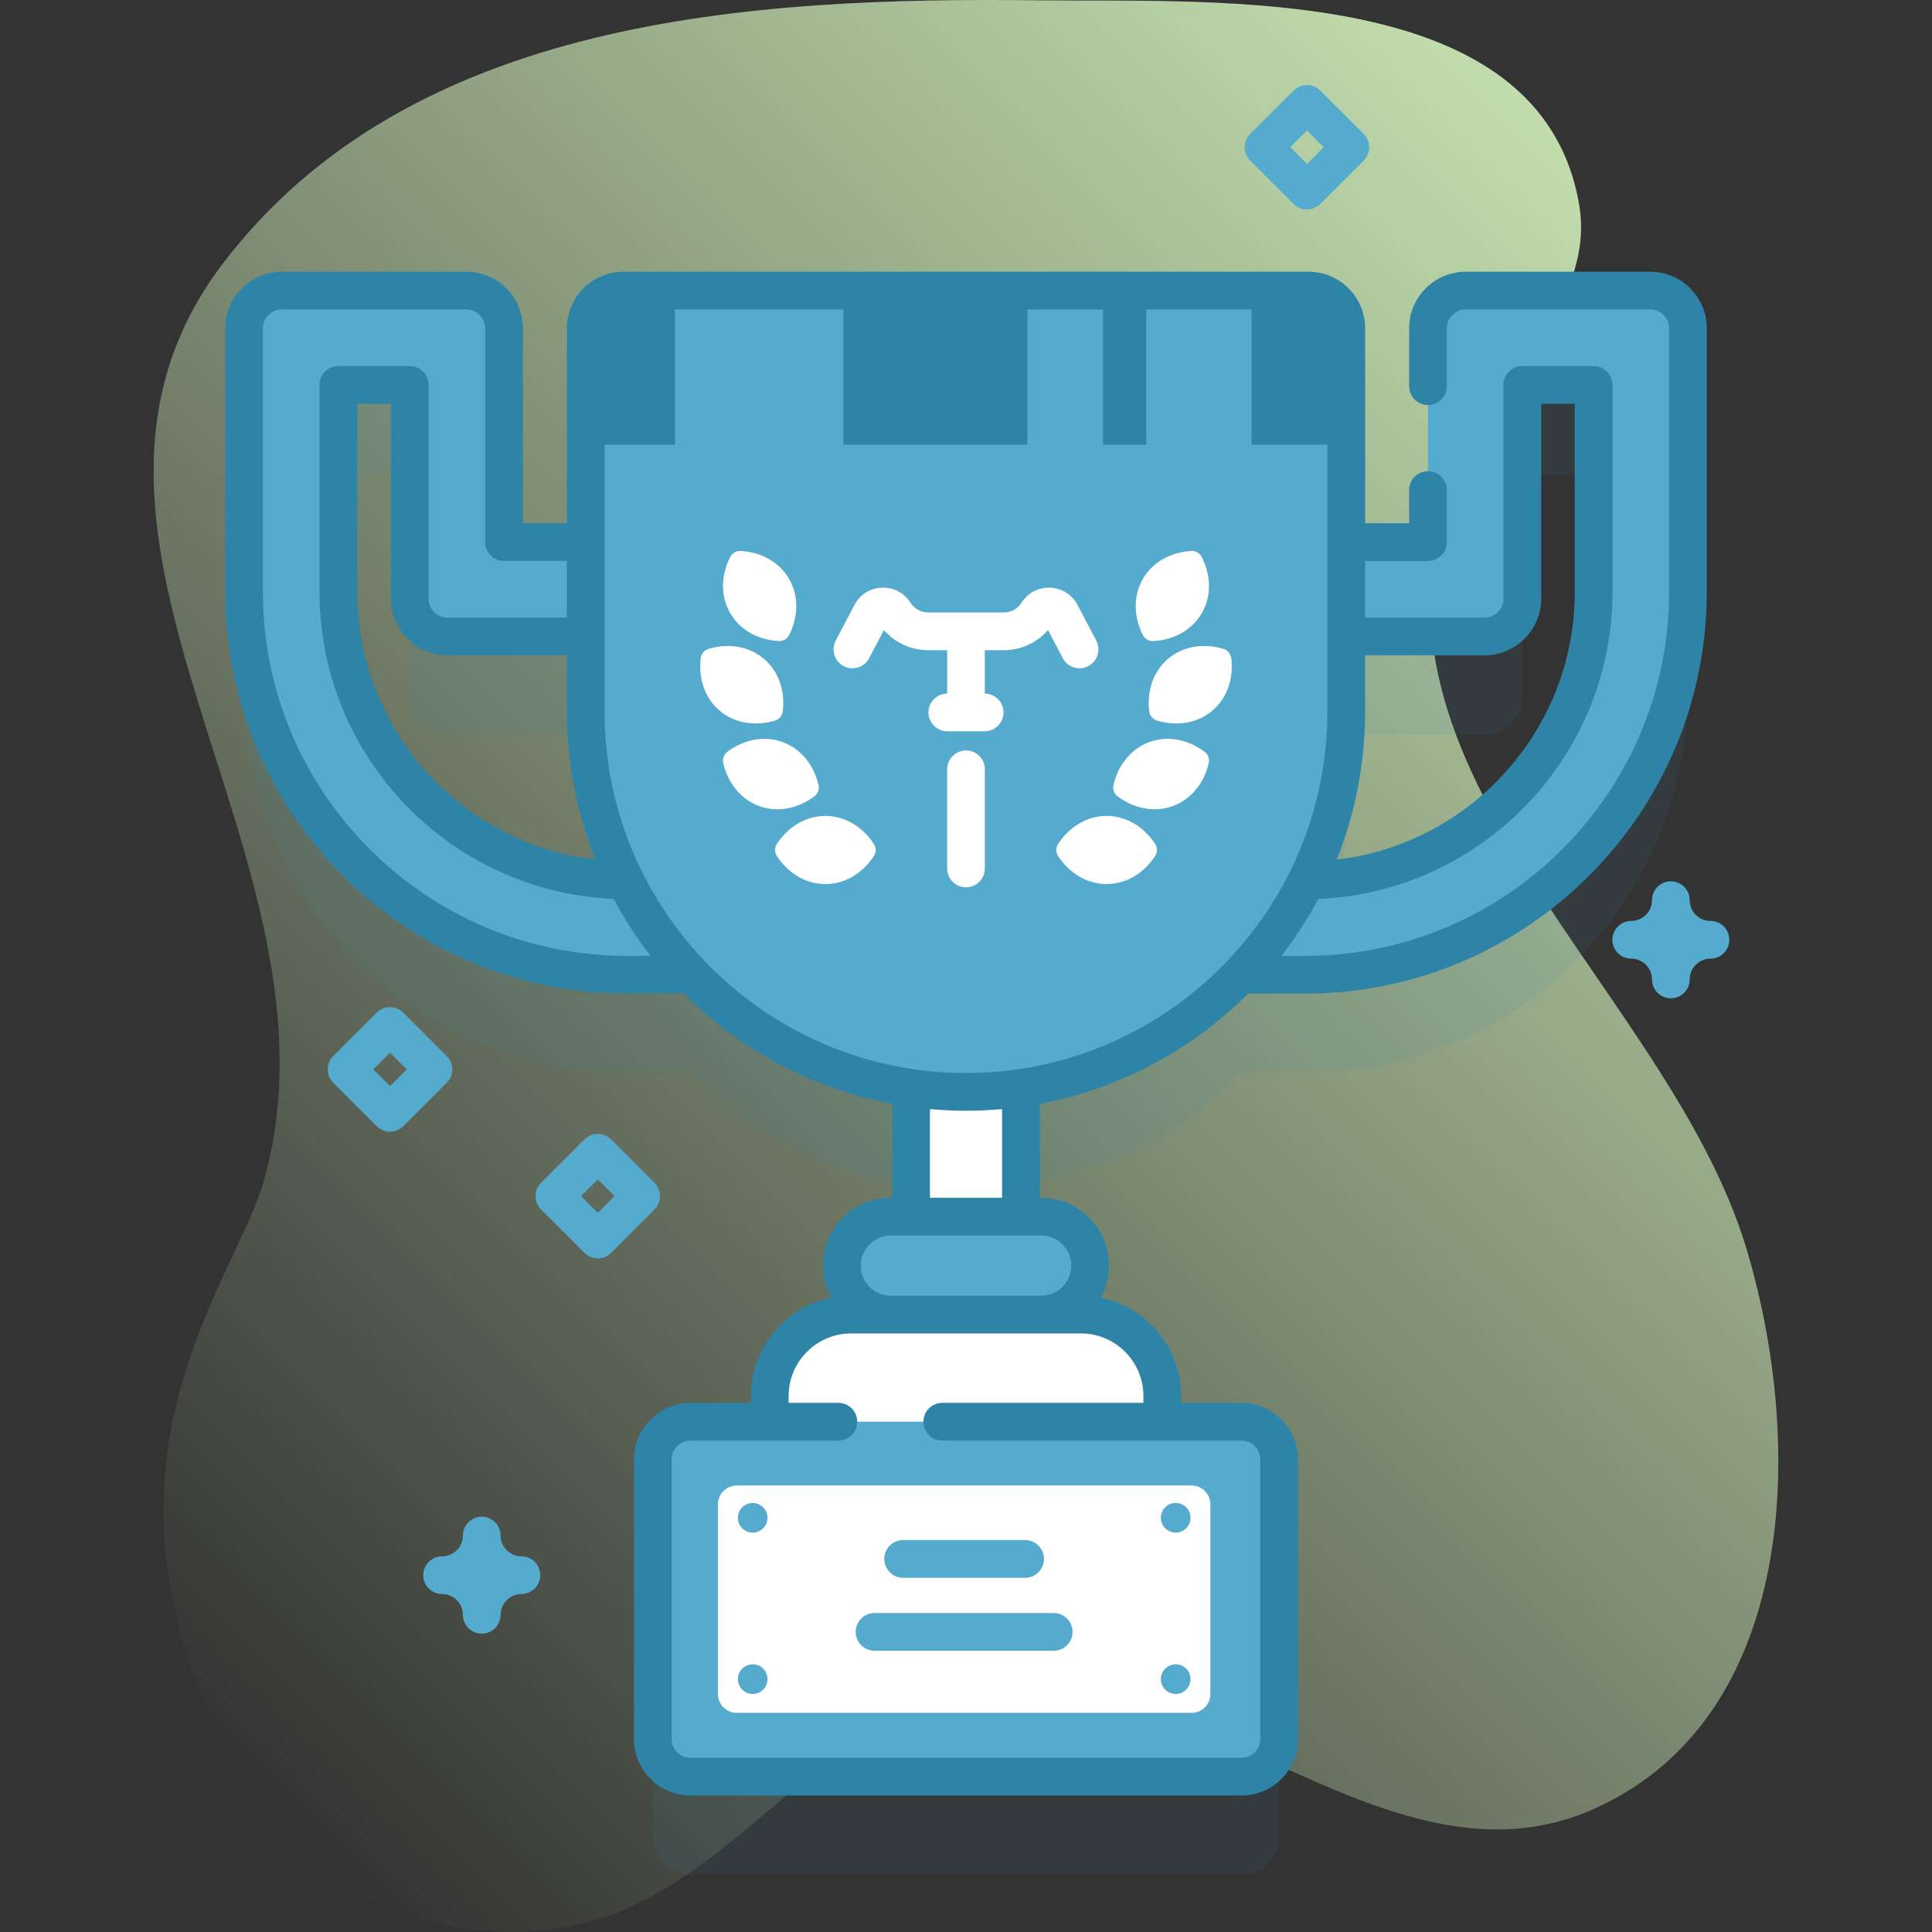
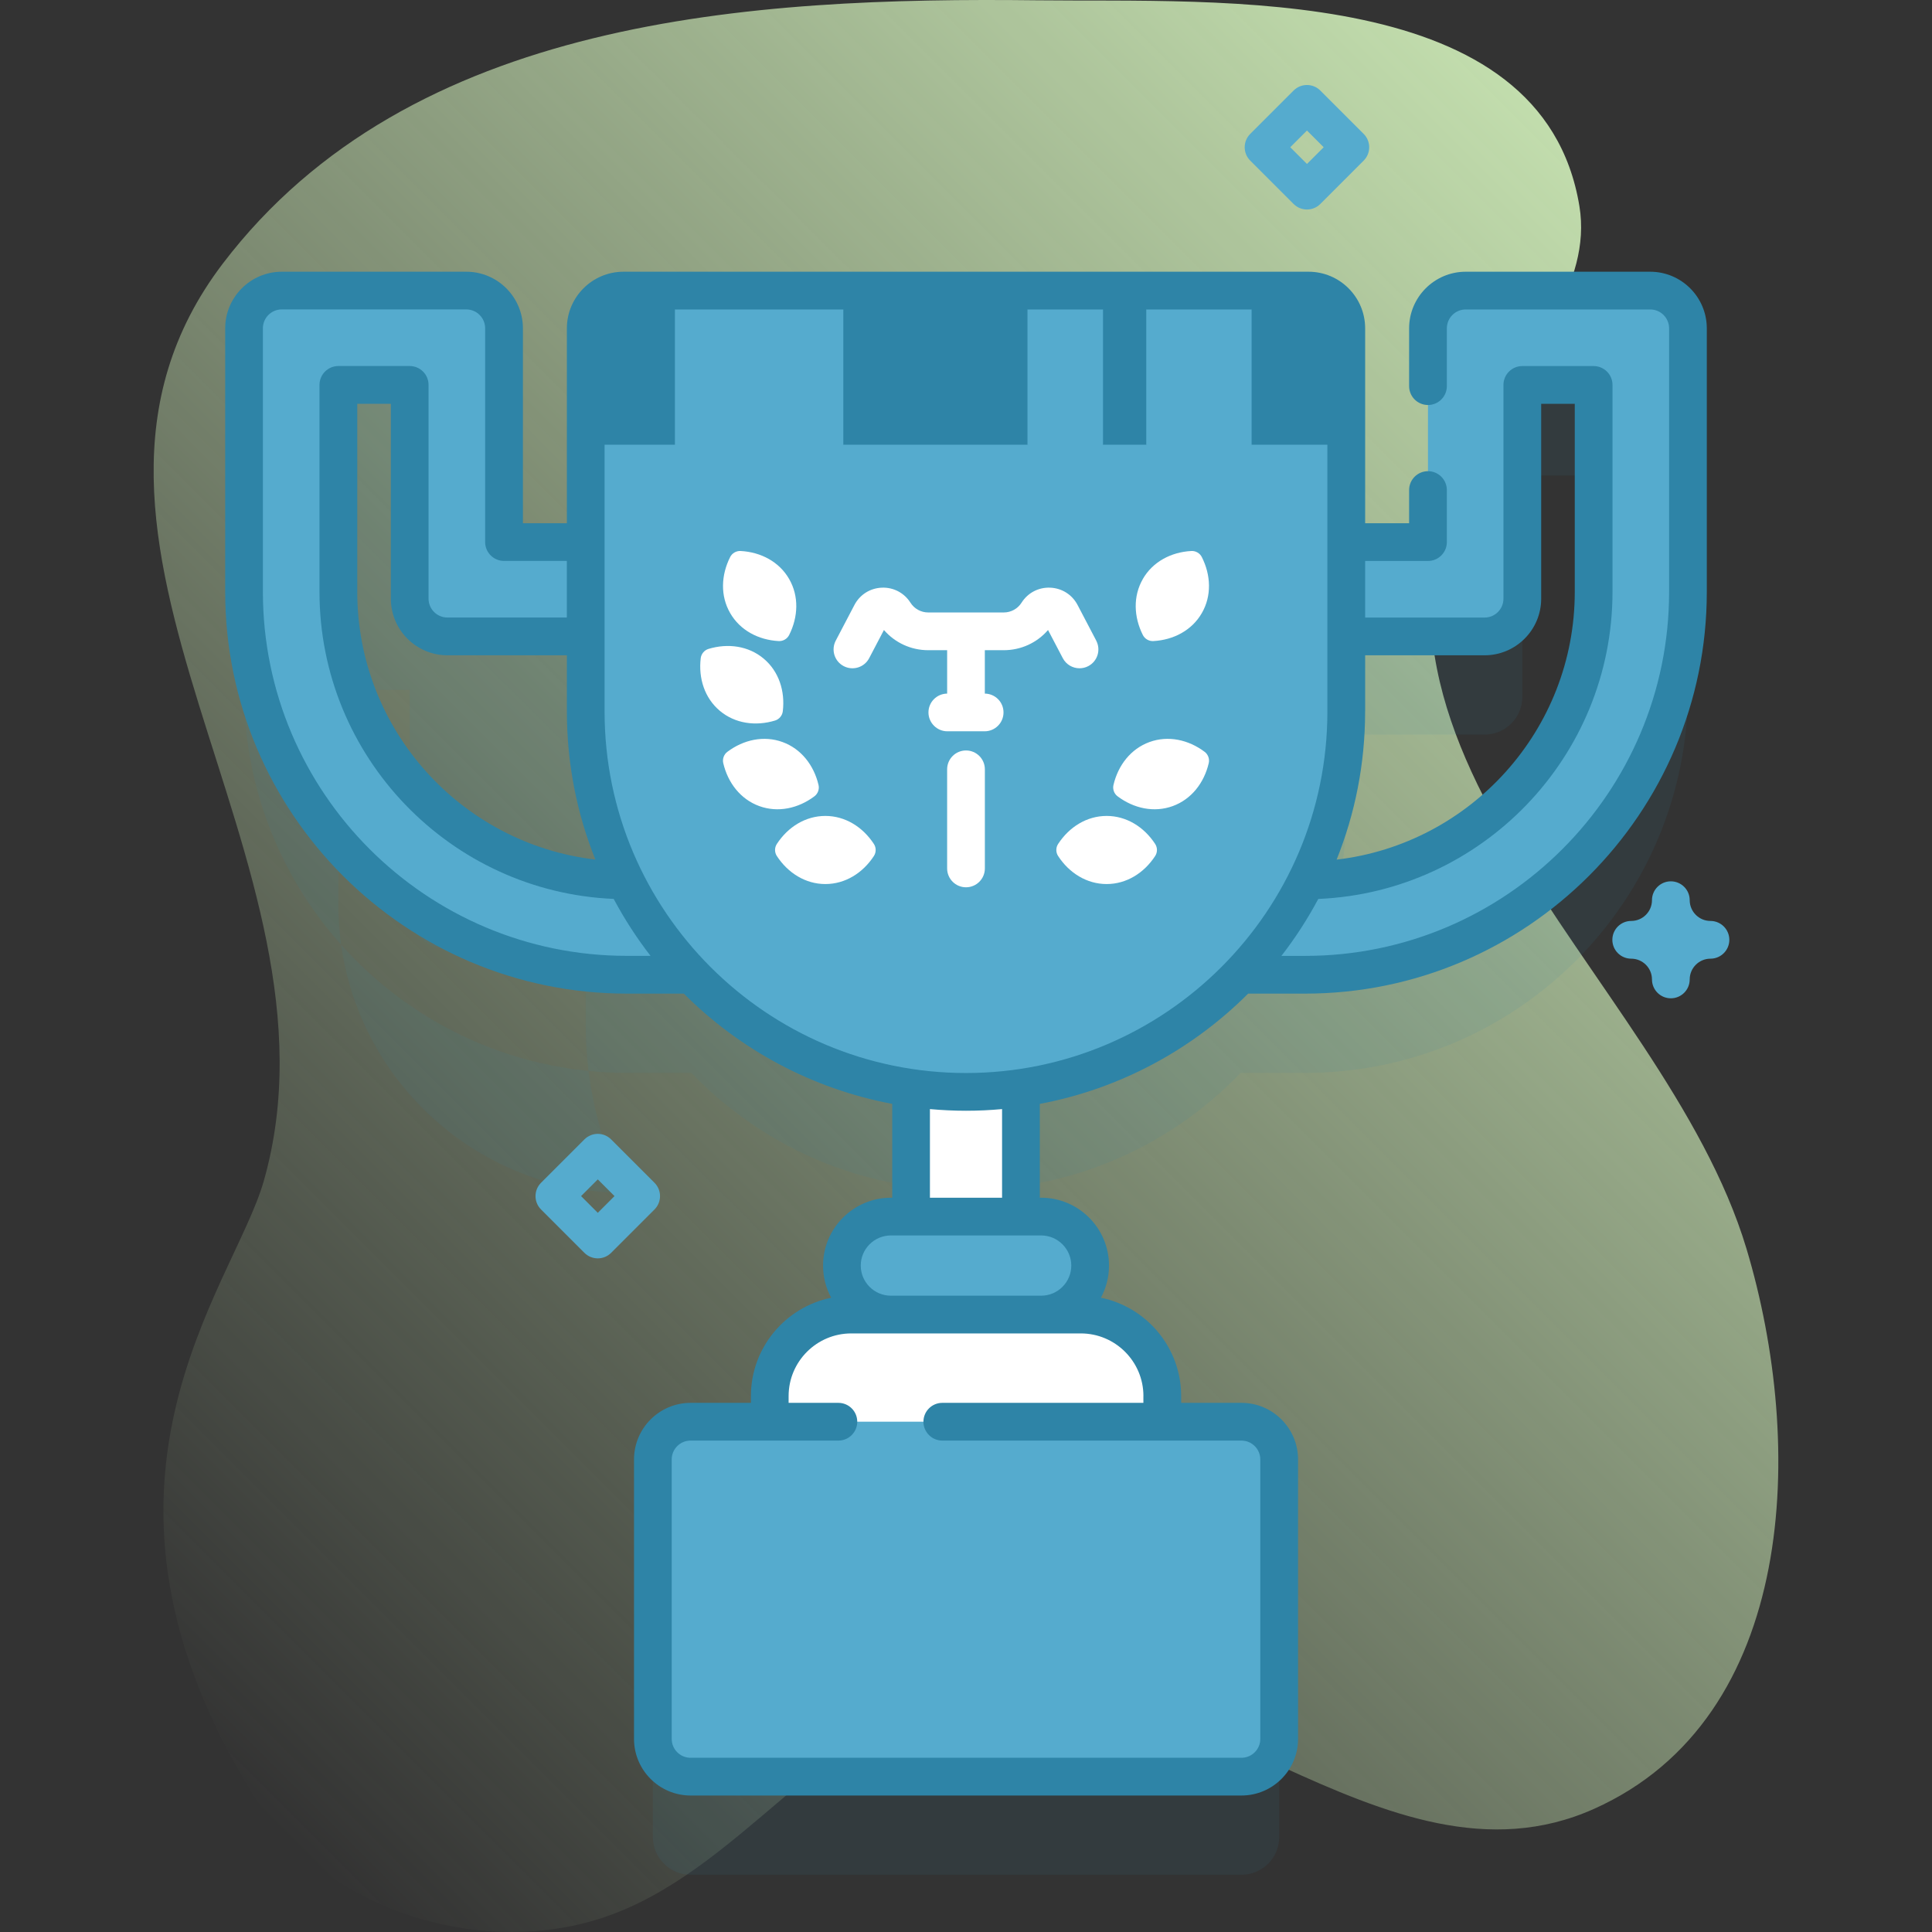
<svg xmlns="http://www.w3.org/2000/svg" id="Layer_2" version="1.1" viewBox="0 0 512 512">
  <rect x="0" y="0" width="512" height="512" fill="#333333" stroke="none" />
  <defs>
    <style> .st0 { fill: #55abce; } .st1 { fill: #fff; } .st2 { fill: #2e84a7; } .st3 { opacity: .1; } .st4 { fill: url(#linear-gradient); } </style>
    <linearGradient id="linear-gradient" x1="53.26" y1="744.68" x2="448.13" y2="349.8" gradientTransform="translate(0 -280)" gradientUnits="userSpaceOnUse">
      <stop offset="0" stop-color="#c2ddad" stop-opacity="0" />
      <stop offset="1" stop-color="#c2ddad" />
    </linearGradient>
  </defs>
  <path class="st4" d="M68.06,477.19c18.21,28.89,58.9,41.71,91.36,31.13,36.44-11.88,59.09-52.27,96.49-60.62,56.72-12.67,110.88,56.58,166.52,31.67,53.91-24.13,56.01-96.43,40.41-148.44-22.2-73.97-120.98-136.66-68.71-219.55,11.21-17.77,27.83-36.01,24.43-56.74C408.8-4.82,323.24.64,274.95.08,199.06-.8,108.75,4.57,59.05,69.85c-55.51,72.92,35.04,157.98,10.86,243.11-8.04,28.31-54.49,80.72-1.85,164.24Z" />
  <g>
    <g>
      <g class="st3">
-         <path class="st2" d="M437.33,101.01h-48.9c-5.52,0-10,4.48-10,10v58.65h-21.65v-58.65c0-5.52-4.48-10-10-10h-181.55c-5.52,0-10,4.48-10,10v58.65h-21.65v-58.65c0-5.52-4.48-10-10-10h-48.9c-5.52,0-10,4.48-10,10v71.84c0,56.04,45.43,101.47,101.47,101.47h17.11c15.17,15.82,35.45,26.7,58.19,29.99v34.1h-5.35c-7.17,0-12.98,5.81-12.98,12.98s5.81,12.98,12.98,12.98h-10.5c-11.93,0-21.6,9.67-21.6,21.6v6.8h-20.98c-5.52,0-10,4.48-10,10v74.06c0,5.52,4.48,10,10,10h145.98c5.52,0,10-4.48,10-10v-74.06c0-5.52-4.48-10-10-10h-20.98v-6.8c0-11.93-9.67-21.6-21.6-21.6h-10.5c7.17,0,12.98-5.81,12.98-12.98s-5.81-12.98-12.98-12.98h-5.35v-34.1c22.74-3.29,43.02-14.17,58.19-29.99h17.11c56.04,0,101.47-45.43,101.47-101.47v-71.84c0-5.52-4.48-10-10-10ZM89.67,182.85v-56.84h18.9v58.65c0,5.52,4.48,10,10,10h36.65v19.92c0,16.06,3.76,31.24,10.45,44.72-42.02-.25-76-34.38-76-76.46ZM422.33,182.85c0,42.08-33.98,76.2-76,76.46,6.68-13.48,10.45-28.66,10.45-44.72v-19.92h36.65c5.52,0,10-4.48,10-10v-58.65h18.9v56.84h0Z" />
+         <path class="st2" d="M437.33,101.01h-48.9c-5.52,0-10,4.48-10,10v58.65h-21.65v-58.65c0-5.52-4.48-10-10-10h-181.55c-5.52,0-10,4.48-10,10v58.65h-21.65v-58.65c0-5.52-4.48-10-10-10h-48.9c-5.52,0-10,4.48-10,10v71.84c0,56.04,45.43,101.47,101.47,101.47h17.11c15.17,15.82,35.45,26.7,58.19,29.99v34.1h-5.35c-7.17,0-12.98,5.81-12.98,12.98s5.81,12.98,12.98,12.98h-10.5c-11.93,0-21.6,9.67-21.6,21.6v6.8h-20.98c-5.52,0-10,4.48-10,10v74.06c0,5.52,4.48,10,10,10h145.98c5.52,0,10-4.48,10-10v-74.06c0-5.52-4.48-10-10-10h-20.98v-6.8c0-11.93-9.67-21.6-21.6-21.6h-10.5c7.17,0,12.98-5.81,12.98-12.98s-5.81-12.98-12.98-12.98h-5.35v-34.1c22.74-3.29,43.02-14.17,58.19-29.99h17.11c56.04,0,101.47-45.43,101.47-101.47v-71.84c0-5.52-4.48-10-10-10ZM89.67,182.85h18.9v58.65c0,5.52,4.48,10,10,10h36.65v19.92c0,16.06,3.76,31.24,10.45,44.72-42.02-.25-76-34.38-76-76.46ZM422.33,182.85c0,42.08-33.98,76.2-76,76.46,6.68-13.48,10.45-28.66,10.45-44.72v-19.92h36.65c5.52,0,10-4.48,10-10v-58.65h18.9v56.84h0Z" />
      </g>
      <g>
        <g>
          <g>
            <path class="st0" d="M345.86,258.31h-31.15v-25h31.15c42.23,0,76.47-34.24,76.47-76.47v-54.84h-18.9v56.65c0,5.52-4.48,10-10,10h-60.35v-25h45.35v-56.65c0-5.52,4.48-10,10-10h48.9c5.52,0,10,4.48,10,10v69.84c0,56.04-45.43,101.47-101.47,101.47Z" />
            <path class="st0" d="M166.14,258.31h31.15v-25h-31.15c-42.23,0-76.47-34.24-76.47-76.47v-54.84h18.9v56.65c0,5.52,4.48,10,10,10h60.35v-25h-45.35v-56.65c0-5.52-4.48-10-10-10h-48.9c-5.52,0-10,4.48-10,10v69.84c0,56.04,45.43,101.47,101.47,101.47Z" />
          </g>
          <path class="st1" d="M241.44,277.4h29.12v58.11h-29.12v-58.11Z" />
          <g>
            <g>
              <path class="st0" d="M256,289.36c-55.66,0-100.78-45.12-100.78-100.78v-101.57c0-5.52,4.48-10,10-10h181.55c5.52,0,10,4.48,10,10v101.57c0,55.66-45.12,100.78-100.77,100.78Z" />
              <path class="st2" d="M356.78,87.01v30.85h-25.09l-11.28-10.85-16.64,10.85h-11.46l-8.41-4.52-11.61,4.52h-48.8c-24.77-24.72-44.63,0-44.63,0h-23.64v-30.85c0-5.52,4.48-10,10-10h181.56c5.52,0,10,4.48,10,10h0Z" />
              <g>
                <path class="st0" d="M178.86,77.01h44.63v40.85h-44.63v-40.85Z" />
                <path class="st0" d="M303.77,77.01h27.92v40.85h-27.92v-40.85Z" />
                <path class="st0" d="M272.29,77.01h20.02v40.85h-20.02v-40.85Z" />
              </g>
            </g>
            <g>
              <g>
                <path class="st1" d="M290.52,169.78l-4.95-9.45c-1.44-2.75-4.15-4.46-7.25-4.59-3.1-.13-5.94,1.36-7.6,3.98-1.03,1.62-2.8,2.59-4.72,2.59h-20c-1.92,0-3.69-.97-4.72-2.59-1.66-2.62-4.52-4.11-7.6-3.98-3.1.13-5.81,1.84-7.25,4.59l-4.95,9.45c-1.28,2.45-.34,5.47,2.11,6.75,2.45,1.28,5.47.34,6.75-2.11l3.91-7.46c2.94,3.38,7.18,5.35,11.75,5.35h5v11.5c-2.74.03-4.95,2.25-4.95,4.99s2.24,5,5,5h9.89c2.76,0,5-2.24,5-5s-2.21-4.96-4.95-4.99v-11.5h5c4.57,0,8.82-1.96,11.75-5.35l3.91,7.46c.89,1.7,2.63,2.68,4.43,2.68.78,0,1.58-.18,2.32-.57,2.45-1.28,3.39-4.3,2.11-6.75h0Z" />
                <path class="st1" d="M256,235.14c-2.76,0-5-2.24-5-5v-26.26c0-2.76,2.24-5,5-5s5,2.24,5,5v26.26c0,2.76-2.24,5-5,5h0Z" />
              </g>
              <g>
                <g>
                  <path class="st1" d="M293.27,216.23c-5.26,0-9.91,2.92-12.86,7.43-.63.96-.63,2.23,0,3.19,2.94,4.51,7.6,7.43,12.86,7.43s9.91-2.92,12.86-7.43c.63-.96.63-2.23,0-3.19-2.94-4.51-7.6-7.43-12.86-7.43Z" />
                  <path class="st1" d="M304.62,196.65c-4.94,1.8-8.31,6.14-9.54,11.38-.26,1.12.17,2.31,1.09,3,4.31,3.23,9.68,4.39,14.62,2.59,4.94-1.8,8.31-6.14,9.54-11.38.26-1.12-.17-2.31-1.09-3-4.31-3.23-9.68-4.39-14.62-2.59Z" />
-                   <path class="st1" d="M309.62,174.54c-4.03,3.38-5.71,8.61-5.07,13.96.14,1.14.95,2.11,2.05,2.45,5.15,1.56,10.6.81,14.63-2.57,4.03-3.38,5.71-8.61,5.07-13.96-.14-1.14-.95-2.11-2.05-2.45-5.15-1.56-10.6-.81-14.63,2.57h0Z" />
                  <path class="st1" d="M302.87,153.44c-2.63,4.55-2.42,10.05,0,14.85.52,1.03,1.62,1.66,2.77,1.6,5.38-.29,10.24-2.86,12.86-7.42,2.63-4.55,2.42-10.05-.01-14.85-.52-1.03-1.62-1.66-2.77-1.6-5.38.29-10.24,2.86-12.86,7.42h0Z" />
                </g>
                <g>
                  <path class="st1" d="M218.73,216.23c5.26,0,9.91,2.92,12.86,7.43.63.96.63,2.23,0,3.19-2.94,4.51-7.6,7.43-12.86,7.43s-9.91-2.92-12.86-7.43c-.63-.96-.63-2.23,0-3.19,2.94-4.51,7.6-7.43,12.86-7.43Z" />
                  <path class="st1" d="M207.38,196.65c4.94,1.8,8.31,6.14,9.54,11.38.26,1.12-.17,2.31-1.09,3-4.31,3.23-9.68,4.39-14.62,2.59-4.94-1.8-8.31-6.14-9.54-11.38-.26-1.12.17-2.31,1.09-3,4.31-3.23,9.68-4.39,14.62-2.59Z" />
                  <path class="st1" d="M202.38,174.54c4.03,3.38,5.71,8.61,5.07,13.96-.14,1.14-.95,2.11-2.05,2.45-5.15,1.56-10.6.81-14.63-2.57-4.03-3.38-5.71-8.61-5.07-13.96.14-1.14.95-2.11,2.05-2.45,5.15-1.56,10.6-.81,14.63,2.57h0Z" />
                  <path class="st1" d="M209.13,153.44c2.63,4.55,2.42,10.05,0,14.85-.52,1.03-1.62,1.66-2.77,1.6-5.38-.29-10.24-2.86-12.86-7.42-2.63-4.55-2.42-10.05,0-14.85.52-1.03,1.62-1.66,2.77-1.6,5.38.29,10.24,2.86,12.86,7.42h0Z" />
                </g>
              </g>
            </g>
          </g>
          <path class="st0" d="M275.92,348.37h-39.83c-7.17,0-12.98-5.81-12.98-12.98s5.81-12.98,12.98-12.98h39.83c7.17,0,12.98,5.81,12.98,12.98,0,7.17-5.81,12.98-12.98,12.98Z" />
          <path class="st1" d="M308.01,382.33h-104.03v-12.36c0-11.93,9.67-21.6,21.6-21.6h60.83c11.93,0,21.6,9.67,21.6,21.6v12.36Z" />
          <g>
            <g>
              <path class="st0" d="M328.99,470.83h-145.98c-5.52,0-10-4.48-10-10v-74.06c0-5.52,4.48-10,10-10h145.98c5.52,0,10,4.48,10,10v74.06c0,5.52-4.48,10-10,10Z" />
              <path class="st2" d="M437.33,72.01h-48.9c-8.27,0-15,6.73-15,15v15.32c0,2.76,2.24,5,5,5s5-2.24,5-5v-15.32c0-2.76,2.24-5,5-5h48.9c2.76,0,5,2.24,5,5v69.84c0,53.19-43.27,96.47-96.47,96.47h-6.27c3.67-4.73,6.93-9.78,9.77-15.09,43.3-1.84,77.97-37.63,77.97-81.38v-54.84c0-2.76-2.24-5-5-5h-18.9c-2.76,0-5,2.24-5,5v56.65c0,2.76-2.24,5-5,5h-31.65v-15h16.65c2.76,0,5-2.24,5-5v-13.79c0-2.76-2.24-5-5-5s-5,2.24-5,5v8.79h-11.65v-51.65c0-8.27-6.73-15-15-15h-181.55c-8.27,0-15,6.73-15,15v51.65h-11.65v-51.65c0-8.27-6.73-15-15-15h-48.9c-8.27,0-15,6.73-15,15v69.84c0,58.71,47.76,106.47,106.47,106.47h15.07c14.77,14.78,33.88,25.21,55.23,29.22v24.87h-.35c-9.91,0-17.98,8.07-17.98,17.98,0,3.08.78,5.98,2.15,8.52-12.12,2.48-21.27,13.22-21.27,26.06v1.8h-15.98c-8.27,0-15,6.73-15,15v74.06c0,8.27,6.73,15,15,15h145.98c8.27,0,15-6.73,15-15v-74.06c0-8.27-6.73-15-15-15h-15.98v-1.8c0-12.84-9.15-23.58-21.27-26.06,1.37-2.54,2.15-5.44,2.15-8.52,0-9.91-8.07-17.98-17.98-17.98h-.36v-24.87c21.34-4.01,40.44-14.45,55.21-29.22h15.08c58.71,0,106.47-47.76,106.47-106.47v-69.84c0-8.27-6.73-15-15-15h0ZM361.78,188.58v-14.92h31.65c8.27,0,15-6.73,15-15v-51.65h8.9v49.84c0,36.58-27.63,66.81-63.11,70.96,4.87-12.14,7.55-25.37,7.55-39.23ZM157.77,227.79c-35.47-4.16-63.09-34.37-63.09-70.94v-49.84h8.9v51.65c0,8.27,6.73,15,15,15h31.65v14.92c0,13.85,2.68,27.07,7.54,39.2ZM166.14,253.31c-53.19,0-96.47-43.27-96.47-96.47v-69.84c0-2.76,2.24-5,5-5h48.9c2.76,0,5,2.24,5,5v56.65c0,2.76,2.24,5,5,5h16.65v15h-31.65c-2.76,0-5-2.24-5-5v-56.65c0-2.76-2.24-5-5-5h-18.9c-2.76,0-5,2.24-5,5v54.84c0,43.75,34.66,79.54,77.96,81.38,2.84,5.31,6.1,10.36,9.77,15.09h-6.26ZM246.44,293.92c3.15.28,6.34.44,9.56.44s6.41-.15,9.56-.44v23.49h-19.12v-23.49h0ZM303.01,369.97v1.8h-53.29c-2.76,0-5,2.24-5,5s2.24,5,5,5h79.27c2.76,0,5,2.24,5,5v74.06c0,2.76-2.24,5-5,5h-145.98c-2.76,0-5-2.24-5-5v-74.06c0-2.76,2.24-5,5-5h39.17c2.76,0,5-2.24,5-5s-2.24-5-5-5h-13.19v-1.8c0-9.15,7.44-16.6,16.6-16.6h60.83c9.15,0,16.6,7.44,16.6,16.6ZM275.92,327.41c4.4,0,7.98,3.58,7.98,7.98s-3.58,7.98-7.98,7.98h-39.83c-4.4,0-7.98-3.58-7.98-7.98s3.58-7.98,7.98-7.98h39.83ZM256,284.36c-52.81,0-95.78-42.96-95.78-95.78v-101.57c0-2.76,2.24-5,5-5h181.55c2.76,0,5,2.24,5,5v101.57c0,52.81-42.96,95.78-95.78,95.78Z" />
            </g>
-             <path class="st1" d="M315.77,453.92h-120.52c-2.76,0-5-2.24-5-5v-50.25c0-2.76,2.24-5,5-5h120.52c2.76,0,5,2.24,5,5v50.25c0,2.76-2.24,5-5,5Z" />
            <g>
              <g>
                <circle class="st0" cx="199.47" cy="402.23" r="3.93" />
                <circle class="st0" cx="199.47" cy="444.99" r="3.93" />
              </g>
              <g>
                <circle class="st0" cx="311.57" cy="402.23" r="3.93" />
                <circle class="st0" cx="311.57" cy="444.99" r="3.93" />
              </g>
            </g>
          </g>
        </g>
        <g>
          <path class="st0" d="M279.23,437.47h-47.46c-2.76,0-5-2.24-5-5s2.24-5,5-5h47.46c2.76,0,5,2.24,5,5s-2.24,5-5,5Z" />
          <path class="st0" d="M271.66,418.13h-32.32c-2.76,0-5-2.24-5-5s2.24-5,5-5h32.32c2.76,0,5,2.24,5,5s-2.24,5-5,5Z" />
        </g>
      </g>
    </g>
    <g>
      <path class="st0" d="M442.79,264.56c-2.76,0-5-2.24-5-5,0-3.03-2.47-5.5-5.5-5.5-2.76,0-5-2.24-5-5s2.24-5,5-5c3.03,0,5.5-2.47,5.5-5.5,0-2.76,2.24-5,5-5s5,2.24,5,5c0,3.03,2.47,5.5,5.5,5.5,2.76,0,5,2.24,5,5s-2.24,5-5,5c-3.03,0-5.5,2.47-5.5,5.5,0,2.76-2.24,5-5,5Z" />
-       <path class="st0" d="M127.67,432.94c-2.76,0-5-2.24-5-5,0-3.03-2.47-5.5-5.5-5.5-2.76,0-5-2.24-5-5s2.24-5,5-5c3.03,0,5.5-2.47,5.5-5.5,0-2.76,2.24-5,5-5s5,2.24,5,5c0,3.03,2.47,5.5,5.5,5.5,2.76,0,5,2.24,5,5s-2.24,5-5,5c-3.03,0-5.5,2.47-5.5,5.5,0,2.76-2.24,5-5,5Z" />
-       <path class="st0" d="M103.36,299.9c-1.28,0-2.56-.49-3.54-1.46l-11.5-11.5c-1.95-1.95-1.95-5.12,0-7.07l11.5-11.5c1.95-1.95,5.12-1.95,7.07,0l11.5,11.5c1.95,1.95,1.95,5.12,0,7.07l-11.5,11.5c-.98.98-2.25,1.46-3.53,1.46ZM98.94,283.4l4.43,4.43,4.43-4.43-4.43-4.43-4.43,4.43Z" />
      <path class="st0" d="M346.36,55.52c-1.28,0-2.56-.49-3.54-1.46l-11.5-11.5c-1.95-1.95-1.95-5.12,0-7.07l11.5-11.5c1.95-1.95,5.12-1.95,7.07,0l11.5,11.5c1.95,1.95,1.95,5.12,0,7.07l-11.5,11.5c-.98.98-2.26,1.46-3.53,1.46ZM341.93,39.02l4.43,4.43,4.43-4.43-4.43-4.43-4.43,4.43Z" />
      <path class="st0" d="M158.42,333.48c-1.28,0-2.56-.49-3.54-1.46l-11.5-11.5c-1.95-1.95-1.95-5.12,0-7.07l11.5-11.5c1.95-1.95,5.12-1.95,7.07,0l11.5,11.5c1.95,1.95,1.95,5.12,0,7.07l-11.5,11.5c-.98.98-2.26,1.46-3.53,1.46ZM153.99,316.98l4.43,4.43,4.43-4.43-4.43-4.43-4.43,4.43Z" />
    </g>
  </g>
</svg>